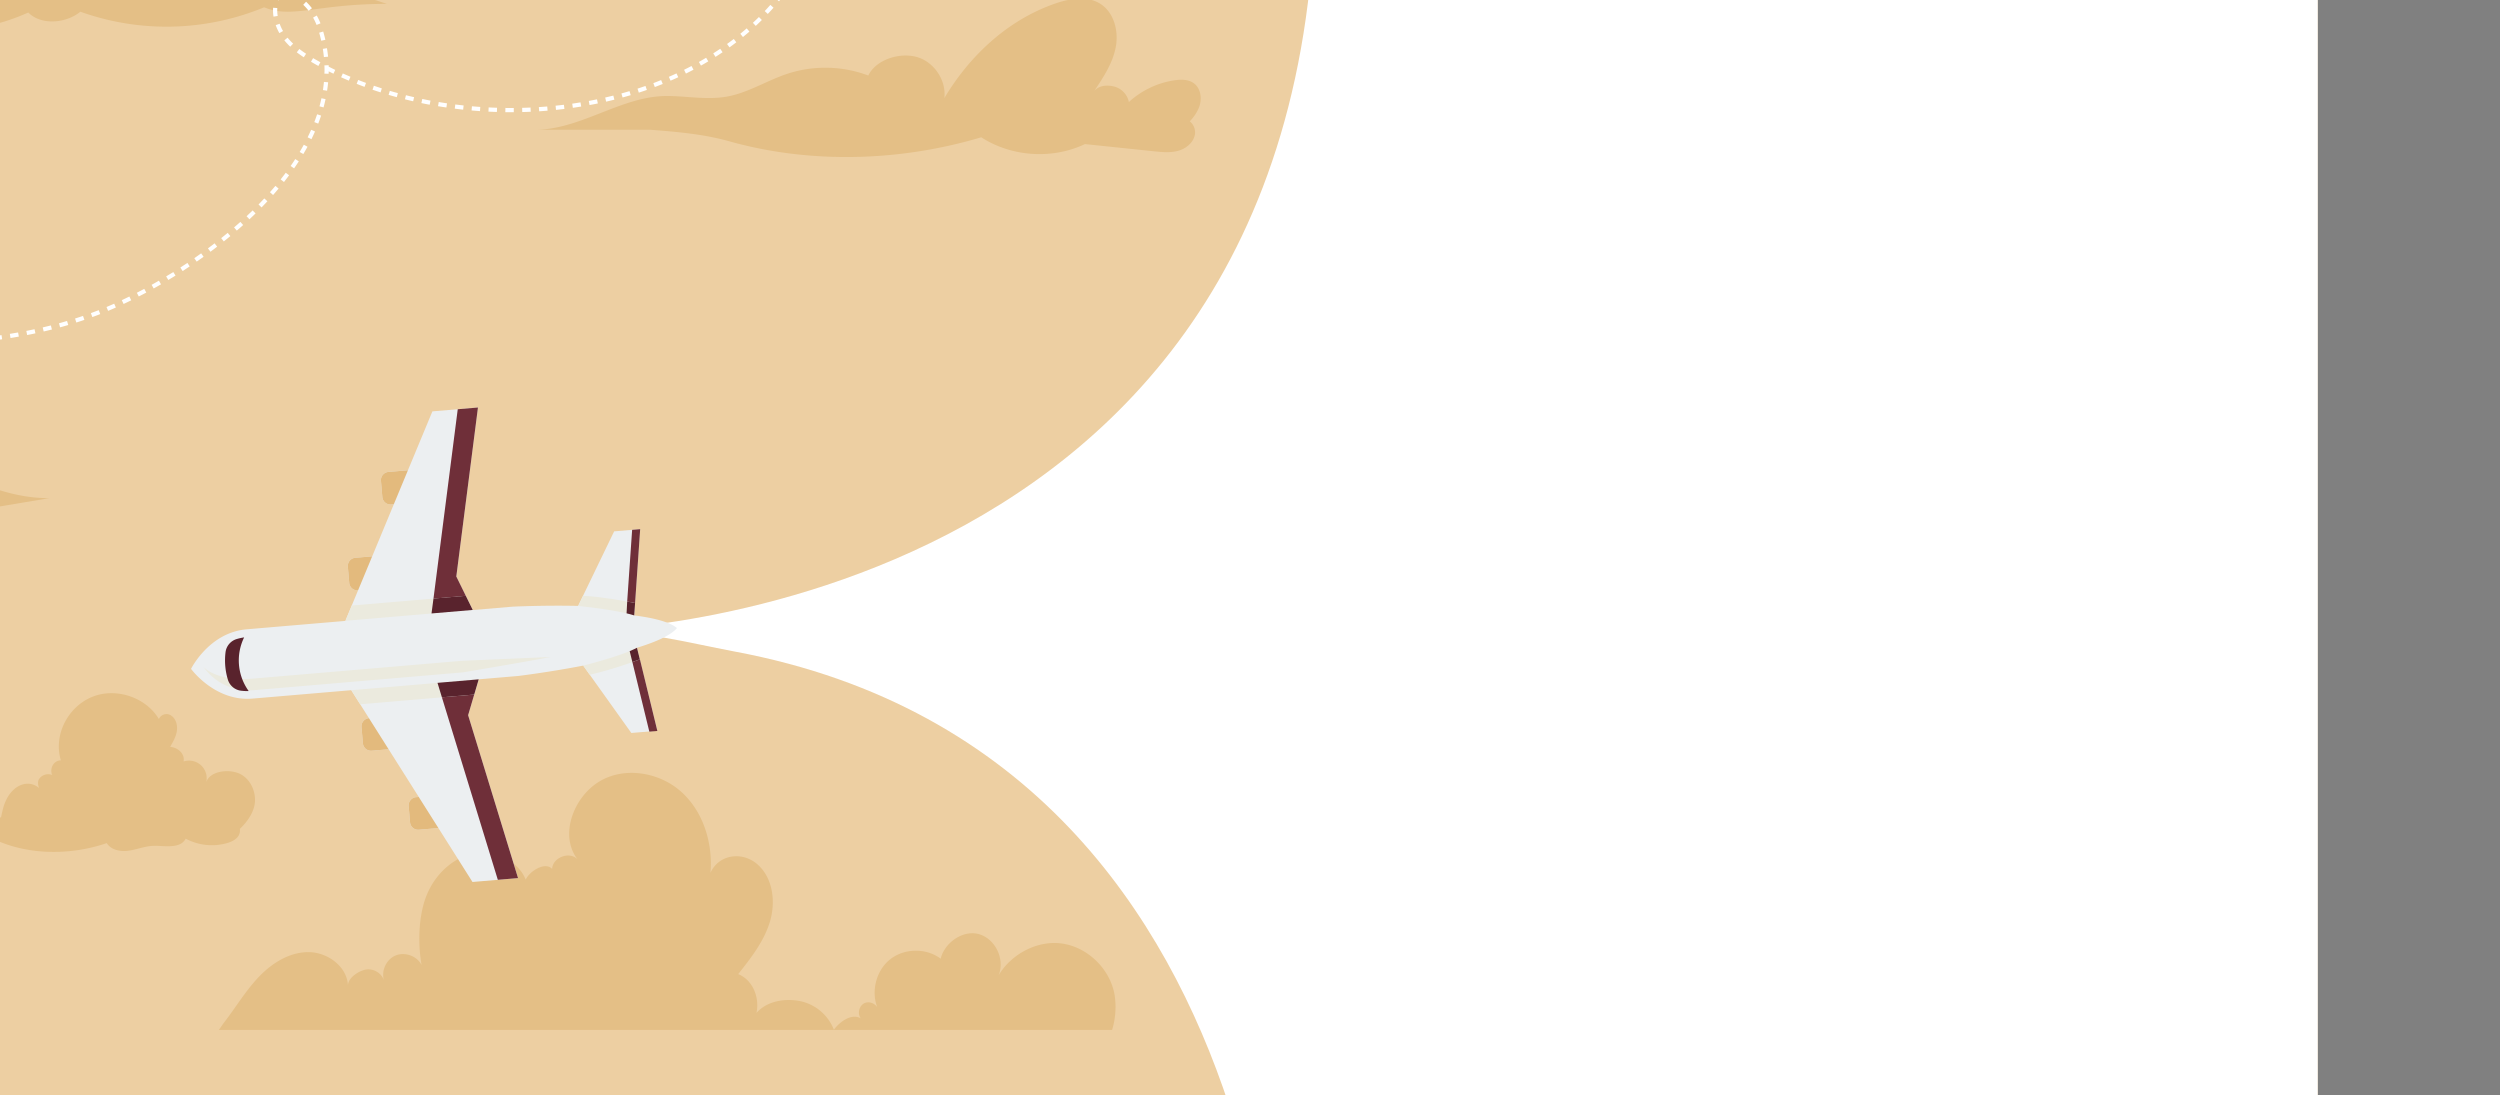
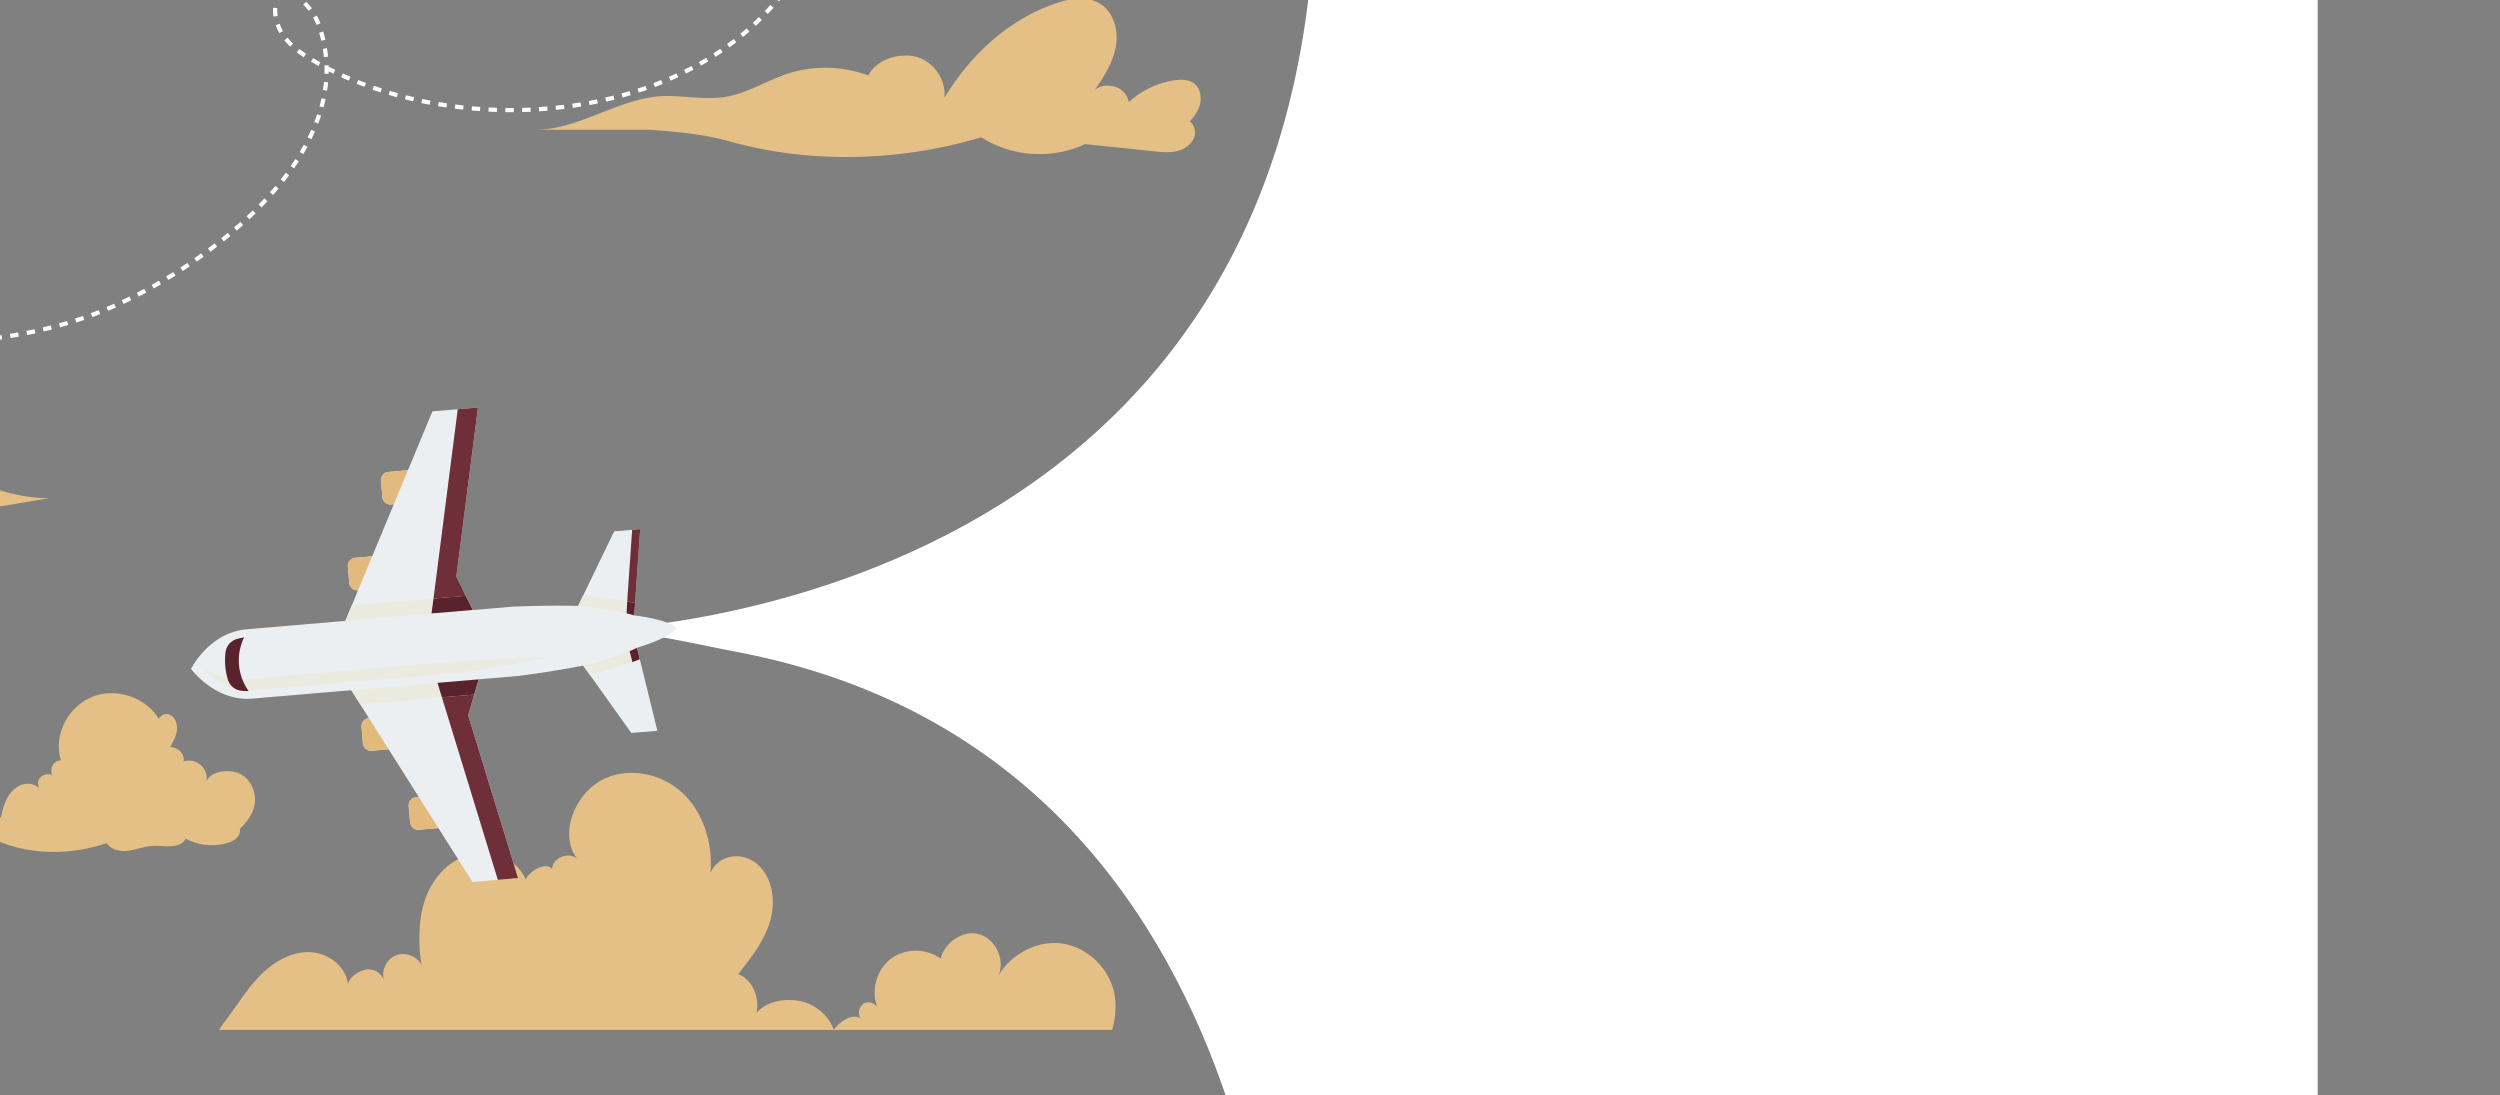
<svg xmlns="http://www.w3.org/2000/svg" width="1920" height="841" viewBox="0 0 1920 841">
  <rect x="0" y="0" width="1920" height="841" fill="#808080" stroke="none" />
  <defs>
    <clipPath id="a">
      <rect width="1920" height="841" fill="#fff" stroke="#707070" stroke-width="1" />
    </clipPath>
  </defs>
  <g clip-path="url(#a)">
    <g transform="translate(-140.001 -146.002)">
      <g transform="translate(0.001 0.002)">
-         <path d="M0,0H1920V1280H0Z" fill="#edcfa2" />
-       </g>
+         </g>
      <path d="M1201.854,1117.005s594.747-6.465,560.611-630.3h771.107v1280H1738.42s30.885-548.868-420.2-633.536C1279.705,1125.939,1247.876,1116.75,1201.854,1117.005Z" transform="translate(-613.571 -486.7)" fill="#fff" />
      <g transform="translate(0)">
        <path d="M1805.845,1019.051H1119.816c1.52-2.2,3.006-4.364,4.558-6.4,8.857-11.54,16.323-24.146,26.408-34.618,10.052-10.473,23.467-18.844,37.98-18.748,14.513.065,29.414,10.958,30.222,25.438.129-5.85,8.63-11.442,14.448-12.153a12.822,12.822,0,0,1,13.091,8.049c-1.972-7.208,1.939-15.677,8.824-18.651,7.208-3.135,16.582.194,20.17,7.176-2.877-16.291-2.424-37.463,3.62-52.881s18.941-28.735,35.1-32.355,35.006,4.331,41.245,19.652c3.329-6.885,15.095-13.834,20.3-8.21.388-8.792,13.349-13.705,19.458-7.4-13.931-18.166-3.3-47.03,16.065-59.249s46.513-7.887,63.58,7.4c17.034,15.257,24.436,39.5,22.5,62.287,6.465-14.384,24.7-16.776,36.4-6.238,11.7,10.57,13.8,28.735,9.244,43.83-4.558,15.063-14.545,27.83-24.339,40.178,11.248,4.557,16.549,17.939,14.028,29.8,7.984-8.986,21.237-11.313,33.035-9.147a35.654,35.654,0,0,1,26.408,22.044c4.751-6.4,13.77-12.735,20.654-8.7-2.812-3.653-1.293-9.794,2.909-11.7,3.427-1.584,7.758.065,9.762,3.168-4.784-12.38-.84-27.9,9.406-36.4,10.861-9.018,28.024-9.406,39.3-.873,3.006-12.606,17.713-22.691,30.028-18.683,12.348,4.008,19.427,19.491,14.449,31.451,9.956-16.873,31.03-27.733,50.328-24.178s35.491,20.008,38.788,39.337a60.835,60.835,0,0,1-1.94,26.769Z" transform="translate(-811.745 -82.049)" fill="#e4bf86" />
-         <path d="M1456.994,635.68c-54.271,0-72.824,11.572-94.255,2.618a196.165,196.165,0,0,1-141.156,3.394c-10.925,8.986-30.093,10.667-40.016.614-39.079,17.681-84.881,18.974-124.348,2.23a62.34,62.34,0,0,1-37.365,11.184V486.7H1175.1a120.144,120.144,0,0,1,21.139,24.921c4.235-10.343,9.374-9.923,19.782-5.786,10.408,4.105,16.162,17.261,12.154,27.733,7.014-9.859,21.625-13.382,32.323-7.758,6.5,3.362,11.022,9.826,12.736,16.905,4.654-11.9,19.1-21.2,32.517-20.137,18.392,1.487,32.97,17.713,38.174,35.426,5.2,17.746,2.941,36.687.129,54.95,12.929-11.281,26.408-5.43,42.731-.129Q1421.891,624.27,1456.994,635.68Z" transform="translate(-1019.854 -486.7)" fill="#e4bf86" />
        <path d="M1696.317,596.566c-4.179-3.061-9.845-3.032-14.969-2.269a66.487,66.487,0,0,0-34.935,16.688,15.54,15.54,0,0,0-11.08-11.856c-5.524-1.442-11.856-1-15.528,3.368,7.017-10.473,14.19-21.32,16.543-33.7s-1.367-26.825-12.115-33.413c-10.4-6.377-23.861-3.785-35.358.291-35.782,12.687-64.672,39.667-84.157,72.249,1.552-13.624-7.822-27.682-21-31.483s-31.48,1.829-37.424,14.187a93.744,93.744,0,0,0-62.061-1.383c-15.826,5.217-30.264,14.685-46.672,17.59-14.743,2.612-29.838-.3-44.81-.495-35.7-.472-66.777,25.939-102.481,25.939h88.5c20.554,1.564,41.07,3.329,60.7,8.847,62.549,17.58,131.313,15.512,193.574-3.068,23.328,15.089,54.533,17.135,79.632,5.22q26.458,2.764,52.91,5.531c6.387.666,12.968,1.319,19.126-.5s11.849-6.765,12.531-13.149a11.148,11.148,0,0,0-4.034-9.377,34.019,34.019,0,0,0,7.046-10.573C1702.742,608.836,1701.828,600.6,1696.317,596.566Z" transform="translate(-639.44 -386.618)" fill="#e4bf86" />
        <path d="M1301.414,838.11c-8.514-3.336-22.726-1.3-24.786,7.6a13.538,13.538,0,0,0-17.212-16.569c1.025-6.019-4.267-10.667-10.34-11.226,2.175-3.75,4.389-7.606,5.107-11.879s-.378-9.131-3.814-11.778a6.38,6.38,0,0,0-9.943,2.275c-10.23-17.115-33.9-24.656-52.144-16.611s-28.875,29.266-23.14,48.359c-5.5.035-8.789,6.167-6.691,11.258a8.363,8.363,0,0,0-10.021,3.061c-1.228,1.92-.986,4.587.007,6.966a13.379,13.379,0,0,0-11.423-3.09c-5.663,1.167-10.24,5.556-13.033,10.621s-3.614,9.535-4.852,15.182c-11.979-6.031-26.421-2.124-38.921,2.735s-23,8.937-36.409,8.937c56.918,9.639,56.918,9.639,69.392,4.622,26.408,12.729,59.478,12.793,87.2,3.255,3.229,5.249,10.343,6.665,16.456,5.876s11.95-3.235,18.095-3.7c4.871-.368,9.768.524,14.639.191s9.144-1.458,11.429-5.776a42.641,42.641,0,0,0,31.586,3.462c3.468-.989,7.011-2.586,8.957-5.621a7.765,7.765,0,0,0,1.053-5.356c5.873-5.531,11-12.991,11.585-20.6C1314.9,851.188,1309.931,841.446,1301.414,838.11Z" transform="translate(-978.402 -98.327)" fill="#e4bf86" />
        <path d="M1197.632,697.268c-102.756,17.422-102.756,17.422-125.285,8.372a182.75,182.75,0,0,1-52.493,15.774V629.68a23.528,23.528,0,0,1,9.5-.065c10.214,2.1,18.489,10.052,23.531,19.168,5.043,9.147,6.529,17.228,8.76,27.41,21.624-10.861,47.677-3.814,70.239,4.946C1154.48,689.93,1173.422,697.268,1197.632,697.268Z" transform="translate(-1019.854 -168.684)" fill="#e4bf86" />
        <g transform="translate(5.821 7.663)">
          <path d="M1799.155,489.072c-.129,2.133-.291,4.267-.485,6.432l3.2.259c.194-2.166.355-4.3.517-6.465Zm-1.1,12.832c-.226,2.133-.453,4.267-.711,6.4l3.2.388c.259-2.166.517-4.3.711-6.465Zm-1.552,12.768c-.291,2.133-.615,4.234-.938,6.368l3.2.517c.323-2.166.647-4.3.937-6.432Zm-2,12.7c-.388,2.1-.776,4.2-1.2,6.3l3.167.646c.42-2.133.841-4.234,1.2-6.368Zm-2.521,12.606c-.485,2.069-.97,4.17-1.487,6.239l3.135.776c.517-2.1,1.034-4.2,1.487-6.3Zm-3.135,12.444c-.55,2.069-1.164,4.137-1.778,6.174l3.1.937c.614-2.069,1.228-4.17,1.81-6.239Zm-3.717,12.283c-.679,2.036-1.39,4.04-2.1,6.044l3.039,1.131c.743-2.036,1.454-4.1,2.133-6.141Zm-4.4,12.057c-.808,1.972-1.616,3.943-2.489,5.915l2.974,1.293q1.308-3.006,2.521-6.012Zm-5.139,11.733c-.905,1.94-1.843,3.847-2.844,5.754l2.876,1.487c1-1.939,1.972-3.879,2.909-5.85Zm-5.883,11.41c-1.034,1.842-2.1,3.717-3.2,5.527l2.747,1.681q1.7-2.812,3.3-5.624Zm-6.626,10.958c-1.2,1.778-2.392,3.556-3.621,5.3l2.618,1.875c1.26-1.778,2.489-3.588,3.685-5.4ZM1379.146,621.95l-.808,3.1a20.484,20.484,0,0,1,5.527,2.359l1.649-2.78a24.116,24.116,0,0,0-6.367-2.676Zm-6.95-.582c-.84.1-1.648.226-2.489.388l-.711.162-.355.646a25.472,25.472,0,0,0-1.778,4.073l3.071,1.034a17.368,17.368,0,0,1,1.2-2.877,9.791,9.791,0,0,1,1.357-.194Zm383.451-.065-1.325,1.681c-.905,1.131-1.777,2.23-2.715,3.329l2.521,2.069,2.715-3.394,1.358-1.713Zm-364.735,7.434-2.2,2.36a37.913,37.913,0,0,1,4.137,4.59l2.553-1.94a39.628,39.628,0,0,0-4.49-5.006Zm356.558,2.424c-1.422,1.616-2.877,3.2-4.331,4.752l2.36,2.2c1.487-1.552,2.941-3.168,4.4-4.784Zm-378.729,4.109c0-.549.032-1.131.064-1.681l-3.232-.226c-.032.646-.064,1.261-.064,1.907a32.394,32.394,0,0,0,.388,4.913l3.2-.517a29.419,29.419,0,0,1-.356-4.4Zm30.351,4.073-2.812,1.584a49.832,49.832,0,0,1,2.683,5.624l3.006-1.2a46.531,46.531,0,0,0-2.879-6.008Zm339.588,1.131c-1.519,1.519-3.071,3.006-4.622,4.461l2.2,2.359c1.584-1.487,3.135-2.974,4.687-4.525Zm-368.065,5.172-3.039,1.067a37.541,37.541,0,0,0,2.812,6.141l2.812-1.616a33.637,33.637,0,0,1-2.587-5.592ZM1729.3,649.2c-1.616,1.422-3.265,2.78-4.913,4.138l2.036,2.521c1.681-1.39,3.362-2.78,4.978-4.2Zm-325.236,2.424-3.1.905c.582,2.068,1.131,4.137,1.584,6.174l3.168-.711c-.489-2.1-1.038-4.233-1.652-6.366Zm-27.378,4.719-2.489,2.036a49.089,49.089,0,0,0,4.525,4.881l2.23-2.327a51.3,51.3,0,0,1-4.266-4.588Zm342.691,1c-1.713,1.293-3.427,2.586-5.172,3.847l1.907,2.618c1.745-1.293,3.491-2.586,5.2-3.911Zm-10.408,7.531c-1.777,1.2-3.555,2.36-5.365,3.523l1.745,2.715q2.715-1.746,5.43-3.588Zm-302.028-.452-3.167.517c.323,2.1.614,4.2.808,6.3l3.232-.291c-.227-2.159-.518-4.324-.877-6.522Zm-21.2.582-1.972,2.586c1.648,1.261,3.394,2.521,5.366,3.814l1.778-2.715c-1.876-1.225-3.593-2.421-5.176-3.682Zm312.4,6.755c-1.842,1.1-3.685,2.2-5.56,3.232l1.584,2.812c1.875-1.034,3.782-2.133,5.624-3.265Zm-301.834.291-1.616,2.78c1.875,1.131,3.782,2.166,5.656,3.232l1.552-2.844c-1.843-1.031-3.718-2.065-5.593-3.164Zm290.617,6.05c-1.875.97-3.814,1.972-5.721,2.909l1.422,2.909c1.972-.97,3.879-1.972,5.818-2.974Zm-278.658.485c0-.356-.032-.711-.032-1.1l-3.232.129c.032,1.1.065,2.23.065,3.362,0,1-.032,2-.065,3.006l3.232.065c.032-.614.032-1.228.032-1.842,1.228.614,2.424,1.2,3.653,1.81l1.39-2.909c-1.682-.842-3.4-1.683-5.043-2.523Zm10.861,5.236-1.325,2.941c1.972.873,3.943,1.745,5.947,2.586l1.261-2.974c-1.973-.841-3.944-1.682-5.883-2.554Zm256.259-.032c-1.94.9-3.879,1.778-5.851,2.618l1.293,2.974c1.972-.873,3.976-1.745,5.915-2.651Zm-244.46,5.01-1.164,3.006c2,.808,4.008,1.584,6.045,2.327l1.131-3.038c-2-.745-4.009-1.489-6.013-2.294Zm232.663.1c-1.972.808-3.976,1.584-5.98,2.359l1.131,3.006c2.036-.776,4.041-1.551,6.077-2.359Zm-258.974,1.422c-.194,2.1-.453,4.2-.743,6.271l3.165.508c.355-2.166.614-4.331.808-6.5Zm38.368,2.942-1.035,3.071c2.036.679,4.073,1.357,6.174,2.036l.97-3.071c-2.071-.684-4.075-1.362-6.111-2.041Zm208.582.162c-2.036.711-4.073,1.39-6.109,2.069l1,3.071c2.069-.679,4.1-1.358,6.174-2.069Zm-196.332,3.75-.937,3.1c2.069.614,4.169,1.2,6.271,1.778l.84-3.135c-2.07-.553-4.139-1.135-6.176-1.749Zm184.081.226c-2.069.614-4.137,1.2-6.206,1.778l.873,3.1c2.069-.549,4.17-1.164,6.239-1.778Zm-171.7,3.135-.776,3.135c2.1.55,4.2,1.034,6.3,1.519l.743-3.135c-2.1-.49-4.2-.975-6.27-1.524Zm159.257.291c-2.069.517-4.17,1-6.239,1.487l.711,3.168c2.134-.485,4.235-1,6.336-1.519Zm-146.715,2.586-.679,3.168c2.134.453,4.235.873,6.368,1.261l.614-3.168c-2.1-.394-4.237-.814-6.306-1.267Zm134.174.291c-2.1.42-4.2.84-6.3,1.228l.582,3.168c2.133-.388,4.266-.808,6.367-1.228Zm-211.621-.84c-.452,2.069-.937,4.138-1.487,6.206l3.1.84c.582-2.1,1.1-4.234,1.552-6.368Zm90.085,2.909-.549,3.2c2.134.356,4.267.679,6.432,1l.453-3.2c-2.1-.327-4.238-.65-6.339-1.006Zm108.865.259c-2.1.355-4.234.679-6.335,1l.453,3.2c2.133-.323,4.267-.646,6.432-1Zm-96.162,1.616-.388,3.2c2.133.291,4.266.549,6.432.776l.355-3.232c-2.135-.233-4.268-.492-6.4-.75Zm83.427.226c-2.133.259-4.267.485-6.4.711l.324,3.232c2.165-.226,4.331-.485,6.465-.743Zm-70.626,1.164-.291,3.2c2.166.194,4.3.355,6.465.517l.226-3.232q-3.2-.2-6.4-.491Zm57.826.161c-2.133.162-4.266.323-6.432.453l.226,3.232c2.166-.129,4.3-.291,6.465-.485Zm-44.994.711-.162,3.232c2.166.129,4.331.194,6.5.258l.1-3.232c-2.175-.068-4.308-.134-6.441-.268Zm32.161.1c-2.166.1-4.3.162-6.432.226l.065,3.232c2.165-.065,4.331-.129,6.5-.226Zm-15.095.355c-1.39,0-2.812-.032-4.2-.032l-.065,3.232c1.422,0,2.844.032,4.267.032l2.23-.032v-3.232Zm-148.816,4.816c-.647,2-1.39,4.008-2.134,6.012l3.006,1.164c.776-2.069,1.519-4.1,2.2-6.174Zm-4.558,11.9c-.873,1.939-1.778,3.879-2.715,5.786l2.909,1.455c.97-1.972,1.875-3.943,2.748-5.915Zm-5.657,11.475c-1,1.875-2.069,3.717-3.167,5.559l2.78,1.649c1.1-1.875,2.2-3.749,3.232-5.657Zm-6.562,11.022c-1.131,1.778-2.327,3.556-3.556,5.3l2.65,1.843c1.261-1.778,2.457-3.588,3.62-5.4Zm-7.305,10.505c-1.261,1.713-2.586,3.426-3.911,5.107l2.553,2c1.325-1.713,2.65-3.426,3.943-5.172Zm-7.951,10.085c-1.39,1.649-2.78,3.265-4.2,4.849l2.424,2.166c1.455-1.649,2.844-3.3,4.234-4.946Zm-8.533,9.633c-1.454,1.551-2.909,3.1-4.428,4.655l2.327,2.262c1.52-1.584,3.006-3.135,4.493-4.719Zm-8.954,9.212-4.654,4.461,2.2,2.359c1.584-1.519,3.168-3.006,4.719-4.525Zm-9.406,8.824c-1.616,1.422-3.232,2.844-4.848,4.234l2.1,2.457c1.649-1.422,3.3-2.844,4.881-4.3Zm-9.762,8.4c-1.648,1.39-3.3,2.747-4.978,4.073l2,2.521c1.681-1.358,3.362-2.715,5.043-4.1Zm-10.052,8.048c-1.681,1.325-3.394,2.618-5.107,3.879l1.939,2.586c1.713-1.261,3.427-2.586,5.14-3.911Zm-10.311,7.693c-1.746,1.261-3.491,2.489-5.269,3.717l1.843,2.651c1.778-1.228,3.555-2.489,5.3-3.749Zm-10.57,7.337c-1.81,1.2-3.588,2.392-5.4,3.556l1.745,2.715c1.81-1.2,3.62-2.359,5.43-3.588Zm-10.828,7.014c-1.842,1.131-3.685,2.263-5.495,3.361l1.648,2.748c1.875-1.1,3.717-2.23,5.56-3.394Zm-11.055,6.626c-1.875,1.1-3.717,2.166-5.592,3.2l1.584,2.812q2.812-1.551,5.624-3.2Zm-11.248,6.3c-1.907,1-3.814,2-5.689,3.006l1.487,2.844c1.907-.97,3.814-1.972,5.753-3.006Zm-11.442,5.883q-2.958,1.454-5.818,2.812l1.39,2.909c1.939-.905,3.879-1.843,5.85-2.812Zm-11.669,5.495c-1.972.873-3.943,1.746-5.883,2.554l1.228,2.974c1.972-.808,3.976-1.681,5.98-2.586Zm-11.862,4.978-1.455.549c-1.519.582-3.038,1.164-4.557,1.713l1.1,3.038c1.552-.55,3.1-1.131,4.623-1.713l1.454-.582Zm-12.057,4.428c-2.036.679-4.073,1.358-6.109,2l.969,3.071c2.069-.646,4.137-1.325,6.174-2.036Zm-12.283,3.879c-2.036.614-4.1,1.2-6.174,1.778l.841,3.1c2.1-.55,4.17-1.164,6.271-1.778Zm-12.412,3.426c-2.069.517-4.17,1.034-6.239,1.519l.711,3.135c2.134-.485,4.235-1,6.336-1.519Zm-12.542,2.909c-2.069.453-4.2.873-6.3,1.293l.614,3.168c2.134-.388,4.267-.84,6.368-1.293Zm-12.638,2.489c-2.1.356-4.234.711-6.335,1.067l.517,3.2c2.133-.355,4.267-.711,6.4-1.1Zm-147.653,1.487-.42,3.2c2.133.291,4.3.549,6.432.808l.388-3.2c-2.133-.264-4.269-.522-6.4-.813Zm134.95.549c-2.134.291-4.267.582-6.4.84l.42,3.232c2.133-.291,4.3-.582,6.432-.873Zm-122.15,1-.355,3.2c2.165.259,4.3.453,6.465.679l.323-3.2c-2.166-.229-4.3-.457-6.435-.682Zm109.349.614c-2.133.226-4.266.453-6.4.646l.323,3.232c2.133-.194,4.3-.42,6.432-.679Zm-96.517.646-.259,3.2c2.133.194,4.3.388,6.432.549l.259-3.232c-2.135-.164-4.3-.325-6.434-.519Zm83.717.582c-2.166.162-4.3.323-6.432.453l.194,3.232c2.166-.129,4.332-.291,6.5-.453Zm-70.853.388-.194,3.232c2.133.129,4.3.259,6.465.355l.161-3.232c-2.134-.1-4.3-.228-6.433-.358Zm57.988.453-6.432.291.1,3.232,6.5-.291Zm-45.124.194-.129,3.232c2.166.1,4.331.162,6.5.226l.1-3.232c-2.173-.068-4.306-.132-6.472-.229Zm32.227.291c-2.134.032-4.3.1-6.432.1l.032,3.232c2.166,0,4.332-.065,6.5-.1Zm-19.33.065-.064,3.232c2.166.032,4.331.065,6.5.065v-3.232c-2.138,0-4.271-.036-6.437-.069Z" transform="translate(-1021.654 -489.072)" fill="#fff" />
          <path d="M1224.593,793.482l-2.683.032.032,3.232,2.651-.032c1.26,0,2.521.032,3.782.032l.032-3.232C1227.114,793.514,1225.854,793.482,1224.593,793.482Zm-9.18.129c-2.166.065-4.332.13-6.5.226l.161,3.232c2.133-.1,4.267-.162,6.432-.226Zm19.49.032-.1,3.232c2.133.065,4.267.161,6.432.259l.161-3.232c-2.161-.1-4.326-.194-6.492-.258Zm-32.452.55c-2.166.162-4.332.291-6.5.485l.259,3.232c2.133-.194,4.3-.355,6.432-.485Zm45.446.1-.226,3.232c2.133.161,4.266.323,6.4.517l.291-3.232c-2.165-.2-4.331-.358-6.464-.52Zm-58.408.97c-2.166.226-4.3.452-6.465.711l.388,3.2q3.2-.388,6.4-.679Zm71.337.194-.355,3.232q3.2.339,6.4.776l.42-3.232c-2.165-.262-4.3-.521-6.465-.779Zm-84.234,1.325c-2.134.291-4.3.582-6.432.937l.517,3.168c2.1-.323,4.235-.614,6.368-.905Zm97.131.388-.485,3.2c2.133.291,4.234.646,6.368,1l.549-3.168c-2.129-.389-4.3-.712-6.429-1.035Zm-109.964,1.552c-2.133.388-4.266.743-6.4,1.164l.615,3.168c2.1-.388,4.2-.776,6.335-1.132Zm122.8.646-.614,3.168c2.1.42,4.2.84,6.3,1.293l.679-3.168c-2.133-.456-4.267-.876-6.367-1.3Zm-135.564,1.745c-2.134.42-4.234.873-6.335,1.325l.678,3.168c2.1-.453,4.2-.905,6.3-1.325Zm148.267,1-.743,3.135c2.1.485,4.17,1,6.271,1.552l.808-3.135c-2.1-.551-4.237-1.065-6.338-1.553Zm-160.936,1.777c-2.1.485-4.2,1-6.3,1.519l.776,3.135c2.1-.517,4.17-1.034,6.271-1.519Zm173.544,1.487-.873,3.1c2.036.582,4.1,1.164,6.174,1.81l.937-3.1c-2.1-.646-4.174-1.228-6.242-1.81Zm-186.117,1.681c-2.1.549-4.2,1.131-6.271,1.713l.873,3.1c2.069-.582,4.137-1.164,6.206-1.713Zm198.529,2.069-.969,3.071c2,.679,4.041,1.358,6.077,2.069l1.066-3.071c-2.073-.712-4.11-1.391-6.178-2.07Zm-211.038,1.454c-2.069.614-4.137,1.228-6.206,1.875l.969,3.1c2.036-.646,4.1-1.261,6.174-1.875Zm223.321,2.813-1.131,3.038c2,.744,4.008,1.519,6.012,2.295l1.2-3.006c-2.045-.776-4.081-1.552-6.085-2.328Zm-235.7,1.034c-2.069.679-4.1,1.39-6.141,2.069l1.034,3.071c2.036-.711,4.073-1.39,6.109-2.069Zm247.79,3.75-1.26,2.974c1.972.808,3.943,1.681,5.915,2.521l1.316-2.943c-2-.872-4-1.745-5.977-2.553Zm-260.073.485c-2.036.711-4.073,1.455-6.077,2.2l1.131,3.038c2-.743,4.008-1.487,6.044-2.2Zm-12.154,4.493c-2.036.808-4.041,1.584-6.044,2.392l1.2,2.974,6.012-2.327Zm284.057.226-1.228,2.974c1.875.873,3.749,1.81,5.656,2.812l1.487-2.877c-1.944-1-3.884-1.973-5.92-2.91Zm-296.114,4.59c-2,.841-3.976,1.681-5.948,2.521l1.261,2.974c1.972-.841,3.943-1.681,5.947-2.489Zm307.782,1.455-1.616,2.78q2.763,1.6,5.527,3.3l1.681-2.747c-1.879-1.169-3.754-2.3-5.6-3.335Zm-319.709,3.653c-1.972.873-3.943,1.745-5.915,2.651l1.357,2.941c1.939-.873,3.879-1.778,5.883-2.65Zm330.8,3.2-1.778,2.683c1.745,1.164,3.523,2.392,5.269,3.62l1.875-2.618c-1.784-1.265-3.6-2.491-5.375-3.687Zm-342.594,2.166c-1.972.905-3.911,1.842-5.85,2.78l1.39,2.909c1.939-.937,3.879-1.842,5.818-2.78Zm-11.669,5.592q-2.958,1.454-5.818,2.909l1.455,2.877c1.907-.969,3.846-1.907,5.786-2.877Zm364.9-.259-1.939,2.586c1.713,1.293,3.394,2.586,5.107,3.911l2-2.521c-1.723-1.355-3.466-2.685-5.179-3.978Zm224.711,11.184c-2.133,0-4.234,0-6.367.032l.032,3.232c2.1-.032,4.234-.032,6.335-.032h.1Zm8.695.032h-2.1l-.032,3.232h2.1l4.332.1.1-3.232Zm-21.527.064c-2.166.065-4.332.1-6.5.162l.1,3.232c2.166-.065,4.3-.1,6.465-.162Zm-201.665-3.232-2.036,2.489c1.648,1.39,3.265,2.748,4.913,4.17l2.1-2.457c-1.659-1.424-3.307-2.814-4.988-4.2Zm234.052,3.458-.129,3.232c2.165.1,4.3.194,6.432.323l.194-3.232c-2.176-.13-4.342-.227-6.508-.324Zm-45.349.194c-2.166.065-4.3.194-6.465.291l.161,3.232c2.166-.129,4.3-.226,6.432-.291Zm58.343.582-.259,3.232c2.166.162,4.3.356,6.432.55l.323-3.232c-2.175-.2-4.341-.39-6.511-.551Zm-71.273.129c-2.166.129-4.332.323-6.5.485l.291,3.232q3.2-.291,6.4-.485Zm-12.962,1.1c-2.166.226-4.332.452-6.465.711l.388,3.2c2.133-.259,4.266-.485,6.4-.711Zm97.2,0-.355,3.232q3.2.339,6.4.776l.42-3.2c-2.18-.293-4.313-.551-6.479-.81Zm-110.125,1.552c-2.134.291-4.3.614-6.432.97l.517,3.2c2.133-.355,4.234-.679,6.368-.97Zm123.008.158-.452,3.2c2.1.323,4.234.646,6.368,1l.517-3.2C1681.288,859.648,1679.155,859.324,1676.989,859Zm-135.854,1.907q-3.248.63-6.4,1.261l.647,3.167c2.1-.42,4.2-.84,6.335-1.228Zm148.687.226-.582,3.2c2.133.388,4.234.776,6.335,1.228l.647-3.2c-2.134-.418-4.267-.839-6.4-1.226Zm-275.879-.776-2.166,2.392c1.584,1.422,3.168,2.877,4.719,4.364l2.23-2.36c-1.584-1.485-3.2-2.972-4.784-4.394Zm114.424,3.232c-2.1.517-4.2,1.034-6.3,1.584l.841,3.135c2.068-.55,4.137-1.067,6.206-1.584Zm174.222.129-.711,3.168c2.1.452,4.2.937,6.3,1.422l.743-3.135c-2.1-.515-4.231-.968-6.332-1.453Zm12.638,3.006-.776,3.135c2.068.549,4.137,1.1,6.238,1.648l.84-3.1c-2.1-.582-4.2-1.131-6.3-1.68Zm-199.435.226q-3.152.921-6.206,1.939l1,3.071c2.036-.679,4.073-1.293,6.142-1.907Zm211.976,3.2-.905,3.1c2.069.614,4.137,1.228,6.174,1.875l.969-3.1c-2.068-.644-4.136-1.258-6.237-1.872Zm-304.356-.905-2.3,2.327c1.552,1.487,3.071,3.006,4.59,4.558l2.3-2.263c-1.518-1.549-3.07-3.1-4.589-4.619Zm80.032,1.81c-2.069.776-4.1,1.552-6.109,2.392l1.228,2.974c1.972-.808,3.976-1.584,5.98-2.327ZM1740.213,874l-1.035,3.071c2.036.679,4.073,1.358,6.109,2.069l1.067-3.071C1744.318,875.357,1742.25,874.678,1740.213,874Zm-248.857,2.069c-2,.905-3.944,1.842-5.883,2.844l1.455,2.877c1.907-.97,3.814-1.907,5.786-2.78Zm261.139,2.166-1.131,3.038c2.036.743,4.04,1.487,6.044,2.262l1.164-3.006c-2.036-.776-4.04-1.552-6.076-2.3Zm-319.968.323-2.359,2.23c1.455,1.552,2.909,3.135,4.364,4.719l2.392-2.166c-1.454-1.617-2.909-3.2-4.4-4.784Zm47.192,3.459c-1.907,1.067-3.781,2.166-5.624,3.329l1.713,2.748c1.81-1.131,3.62-2.23,5.5-3.265Zm284.9.873-1.228,3.006c2,.808,4.008,1.616,5.98,2.456l1.26-2.974c-2.005-.842-4.005-1.678-6.014-2.49Zm11.96,5.042-1.293,2.974c1.939.873,3.911,1.745,5.85,2.65l1.358-2.941c-1.974-.907-3.945-1.815-5.917-2.684Zm-335.321.258-2.457,2.134c1.422,1.616,2.812,3.232,4.169,4.881l2.489-2.069c-1.391-1.682-2.781-3.331-4.2-4.947Zm27.378.776c-1.778,1.228-3.555,2.521-5.269,3.846l1.972,2.554c1.681-1.293,3.394-2.554,5.139-3.75Zm319.742,4.428-1.422,2.909c1.939.937,3.879,1.875,5.786,2.844l1.454-2.909c-1.942-.97-3.882-1.907-5.821-2.845Zm-330.085,3.555q-2.473,2.133-4.848,4.364l2.23,2.36c1.552-1.487,3.1-2.909,4.719-4.267Zm341.656,2.263-1.487,2.844c1.907,1,3.782,2,5.689,3.038l1.552-2.844c-1.91-1.035-3.817-2.037-5.756-3.039Zm-350.384-1.067-2.521,2c1.358,1.681,2.683,3.362,3.976,5.075l2.553-1.972c-1.295-1.709-2.653-3.423-4.01-5.1Zm361.794,7.273-1.584,2.812c1.842,1.067,3.717,2.133,5.56,3.2l1.648-2.78c-1.877-1.1-3.752-2.166-5.626-3.233Zm-362.538.55c-1.487,1.584-2.941,3.2-4.364,4.881l2.457,2.069c1.39-1.616,2.812-3.2,4.266-4.719Zm8.663,2.489-2.586,1.907c1.293,1.746,2.521,3.458,3.75,5.2l2.65-1.843c-1.23-1.774-2.523-3.521-3.816-5.265Zm365.059,3.555-1.713,2.748c1.843,1.1,3.653,2.263,5.463,3.394l1.745-2.715c-1.812-1.165-3.655-2.329-5.5-3.428Zm-382.19,3.944c-1.293,1.745-2.586,3.555-3.782,5.365l2.715,1.778c1.164-1.778,2.392-3.523,3.653-5.2Zm393.115,3.006-1.778,2.683,5.333,3.588,1.843-2.65c-1.78-1.23-3.59-2.426-5.4-3.622Zm-368.485.129-2.715,1.81c1.228,1.778,2.392,3.588,3.523,5.366l2.715-1.713c-1.133-1.811-2.329-3.654-3.525-5.464Zm379.182,7.209-1.875,2.618c1.746,1.26,3.491,2.521,5.2,3.782l1.907-2.618C1847.688,928.819,1845.91,927.527,1844.165,926.3Zm-410.99.646c-1.1,1.972-2.1,3.944-2.974,5.915l2.942,1.325c.873-1.875,1.81-3.782,2.844-5.656Zm38.723,3.168-2.747,1.649c1.1,1.842,2.166,3.717,3.168,5.559l2.844-1.551c-1.037-1.909-2.137-3.784-3.265-5.659Zm382.708,3.879-1.972,2.553c1.68,1.325,3.394,2.65,5.042,3.976l2.036-2.522c-1.713-1.358-3.394-2.684-5.107-4.009ZM1427.744,939c-.711,2.133-1.325,4.267-1.81,6.368l3.135.743a55.509,55.509,0,0,1,1.746-6.077Zm436.982,3.072-2.037,2.489c1.648,1.358,3.3,2.748,4.913,4.137l2.1-2.457C1868.051,944.819,1866.4,943.429,1864.726,942.072Zm-386.489-.55-2.877,1.455c.97,1.939,1.939,3.846,2.812,5.753l2.942-1.358c-.909-1.938-1.878-3.91-2.881-5.85Zm396.348,8.986-2.134,2.392c1.584,1.422,3.168,2.877,4.752,4.332l2.2-2.392c-1.59-1.455-3.206-2.909-4.822-4.332Zm-449.778,1.422a50.164,50.164,0,0,0-.323,5.818v.9l3.232-.291v-.614a51.588,51.588,0,0,1,.29-5.455Zm60.347,4.881c-.42-1.164-.905-2.327-1.39-3.491l-2.974,1.261c.453,1.131.937,2.262,1.357,3.394.323.841.647,1.681.937,2.553l3.071-1.067c-.329-.9-.649-1.777-1.005-2.65Zm398.962,2.489-2.263,2.327c1.551,1.487,3.1,2.974,4.59,4.493l2.3-2.3C1887.219,962.306,1885.668,960.787,1884.116,959.3Zm-455.822,5.43-3.2.517a50.016,50.016,0,0,0,1.584,6.5l3.1-.97a41.216,41.216,0,0,1-1.484-6.047Zm60.315,7.6a32.491,32.491,0,0,0-.679-6.432l-3.167.614a28.984,28.984,0,0,1,.614,5.818v.291Zm404.687-3.879-2.327,2.23c1.487,1.552,2.974,3.1,4.428,4.655l2.36-2.2c-1.487-1.585-2.974-3.136-4.461-4.688Zm-461.188,8.081-2.909,1.422a41.248,41.248,0,0,0,3.426,5.786l2.65-1.843a38.972,38.972,0,0,1-3.167-5.368Zm470.012,1.422-2.424,2.133c1.455,1.616,2.845,3.2,4.235,4.848l2.456-2.1c-1.39-1.652-2.812-3.3-4.267-4.884Zm-417.648.582a20.527,20.527,0,0,1-2.586,5.366l2.683,1.81a23.612,23.612,0,0,0,3.006-6.239Zm-45.253,8.081-2.263,2.3a34.668,34.668,0,0,0,5.172,4.331l1.81-2.683a33.526,33.526,0,0,1-4.719-3.952Zm38.658,1.81a27.288,27.288,0,0,1-4.978,3.459l1.52,2.844a31.3,31.3,0,0,0,5.592-3.879Zm432.679-.646-2.489,2.069c1.357,1.648,2.715,3.329,4.04,5.01l2.521-2c-1.324-1.721-2.681-3.4-4.071-5.083Zm-459.475,6.368c-.582-.194-1.164-.42-1.745-.646l-1.26,2.974c.646.259,1.293.517,1.972.743a27.568,27.568,0,0,0,4.622,1.131l.485-3.2a25.015,25.015,0,0,1-4.073-1.006Zm16.162.1a29.857,29.857,0,0,1-6.012,1.132l.259,3.2a31.749,31.749,0,0,0,6.658-1.228Zm451.362,3.717-2.585,1.972c1.292,1.681,2.585,3.426,3.814,5.14l2.65-1.875Zm7.628,10.537-2.683,1.843c1.228,1.745,2.424,3.523,3.62,5.3l2.683-1.778c-1.195-1.816-2.392-3.594-3.62-5.368Zm7.144,10.828-2.715,1.713c1.131,1.81,2.263,3.653,3.362,5.463l2.78-1.648c-1.132-1.882-2.263-3.724-3.427-5.535Zm6.691,11.119-2.78,1.616c1.034,1.875,2.1,3.717,3.1,5.624l2.844-1.552c-1.031-1.913-2.065-3.82-3.164-5.694Zm6.206,11.442-2.877,1.487c.97,1.907,1.939,3.814,2.877,5.754l2.909-1.422q-1.406-2.911-2.909-5.825Zm5.689,11.7-2.941,1.357c.873,1.939,1.746,3.911,2.618,5.883l2.942-1.261c-.842-2.008-1.714-3.98-2.619-5.984Zm5.139,11.992-3.006,1.2q1.212,3.006,2.328,6.012l3.039-1.131c-.777-2.046-1.553-4.082-2.361-6.086Z" transform="translate(-1018.276 190.47)" fill="#fff" />
        </g>
      </g>
    </g>
  </g>
  <g transform="matrix(-0.934, -0.358, 0.358, -0.934, 447.915, 709.956)">
    <path d="M142.213,146.991l-2.261-28.621L59.389,15.3,90.99,0l39.24,29.287,13.541-6.557a6.276,6.276,0,0,1,8.384,2.913l5.458,11.27A6.275,6.275,0,0,1,154.7,45.3l-1.831.886L187.58,72.091l11.709-5.671a6.277,6.277,0,0,1,8.385,2.913l5.458,11.27a6.276,6.276,0,0,1-2.913,8.384h0l20.374,15.206,68.454-33.152c26.112-12.647,52.278,4.4,52.278,4.4s-2.9,31-29.007,43.651l-68.454,33.152-.7,25.412h0a6.277,6.277,0,0,1,8.385,2.913l5.458,11.27a6.277,6.277,0,0,1-2.914,8.384l-11.709,5.671-1.2,43.3,1.832-.887a6.276,6.276,0,0,1,8.385,2.913l5.457,11.27a6.275,6.275,0,0,1-2.913,8.384L250.4,277.432l-1.351,48.946-31.6,15.3L186.536,214.564l-21.053-19.52-27.463,13.3s-21.532,9.5-46.919,18.619h0L85.772,290.3l-18.053,8.743L48.28,235.549c-14.489,3.526-27.067,5.1-34.1,2.693l-.043.02c0-.01.009-.02.012-.03l-.031-.01.042-.02c2.468-7.009,11.5-15.9,23.254-25.084L0,159.218l18.054-8.744,52.993,35.087h0c22.9-14.263,43.7-25.268,43.7-25.268Z" transform="translate(0.067)" fill="#eceff1" />
    <path d="M31.614,0l7.221,4.781h0S14.39,21.825,5.2,32.339L0,24.845A299.4,299.4,0,0,1,31.614,0Z" transform="translate(32.283 180.779)" fill="#ebeade" />
    <path d="M42.809,0,42.083,8.63C29.2,12.854,12.4,16.03,2.792,17.736L0,8.614C13.946,7.923,42.809,0,42.809,0Z" transform="translate(48.346 226.931)" fill="#ebeade" />
    <path d="M79.1,0,89.339,7.644.959,50.444,0,38.3Z" transform="translate(141.323 96.544)" fill="#ebeade" />
    <path d="M87.954,12.689,8.87,50.989,0,42.766,88.305,0Z" transform="translate(165.625 152.341)" fill="#ebeade" />
    <g transform="translate(59.463 8.513)">
      <path d="M104.279,115.483,81.863,126.339l-1.3-16.482L0,6.787,14.015,0Z" transform="translate(0 0)" fill="#6f2f39" />
    </g>
    <g transform="translate(174.481 192.463)">
      <path d="M22.417,0,0,10.856,12.125,22.1,43.04,149.211l14.016-6.788Z" transform="translate(0 0)" fill="#6f2f39" />
    </g>
    <g transform="translate(51.138 243.56)">
      <path d="M6.068,0,22.226,52.773l-5.58,2.7L0,1.106C1.8.789,3.845.418,6.068,0Z" transform="translate(0 0)" fill="#6f2f39" />
    </g>
    <path d="M24.47,23.2l-1.831.886L57.352,49.99l11.709-5.671a6.275,6.275,0,0,1,8.383,2.913L82.9,58.5a6.275,6.275,0,0,1-2.913,8.384h0L0,7.186,13.541.629a6.276,6.276,0,0,1,8.385,2.913l5.458,11.27A6.277,6.277,0,0,1,24.47,23.2Z" transform="translate(130.298 22.098)" fill="#e3ba7d" />
    <path d="M11.144,3.542,16.6,14.812A6.276,6.276,0,0,1,13.69,23.2L1.98,28.867l-1.2,43.3,1.831-.887A6.276,6.276,0,0,1,11,74.193l5.458,11.27a6.275,6.275,0,0,1-2.913,8.385L0,100.4,2.756.631h0a6.276,6.276,0,0,1,8.388,2.911Z" transform="translate(250.471 177.021)" fill="#e3ba7d" />
-     <path d="M36.859,45.242c-1.726,1.488-3.273,2.849-4.576,4.012l.112.162-.061.053L0,2.7,5.579,0Z" transform="translate(0 156.368)" fill="#6f2f39" />
    <path d="M4.575,0,9.52,7.083C7.878,8.634,6.406,10.127,5.2,11.506L0,4.012C1.3,2.848,2.85,1.488,4.576,0Z" transform="translate(32.284 201.61)" fill="#59232d" />
    <path d="M2.792,9.722,0,.6C1.8.511,3.858.3,6.065,0L8.859,8.613C6.634,9.032,4.588,9.4,2.792,9.722Z" transform="translate(48.347 234.946)" fill="#59232d" />
    <path d="M22.416,0l7.125,9.154L.959,23,0,10.856Z" transform="translate(141.322 123.995)" fill="#59232d" />
    <path d="M31.273,11.2l-.031.034L8.87,22.073,0,13.85,28.6,0Z" transform="translate(165.627 181.259)" fill="#59232d" />
    <g transform="translate(96.776 73.051)">
      <path d="M0,109.768C18.01,98.55,58.82,74.55,58.82,74.55l21.6-10.461,69.513-33.665L203.772,4.35A42.448,42.448,0,0,1,246.145,7.2S233.133.04,207.659,12.378L153.823,38.451,84.311,72.116l-21.6,10.461Z" transform="translate(0 0)" fill="#ebeade" />
    </g>
    <path d="M0,2.2A40.626,40.626,0,0,1,5.7.335,12.081,12.081,0,0,1,18.054,4.658a50.9,50.9,0,0,1,9.239,19.073A12.087,12.087,0,0,1,23.037,36.1a40.311,40.311,0,0,1-5.006,3.333A40.252,40.252,0,0,0,0,2.2Z" transform="translate(303.956 73.167)" fill="#59232d" />
  </g>
</svg>